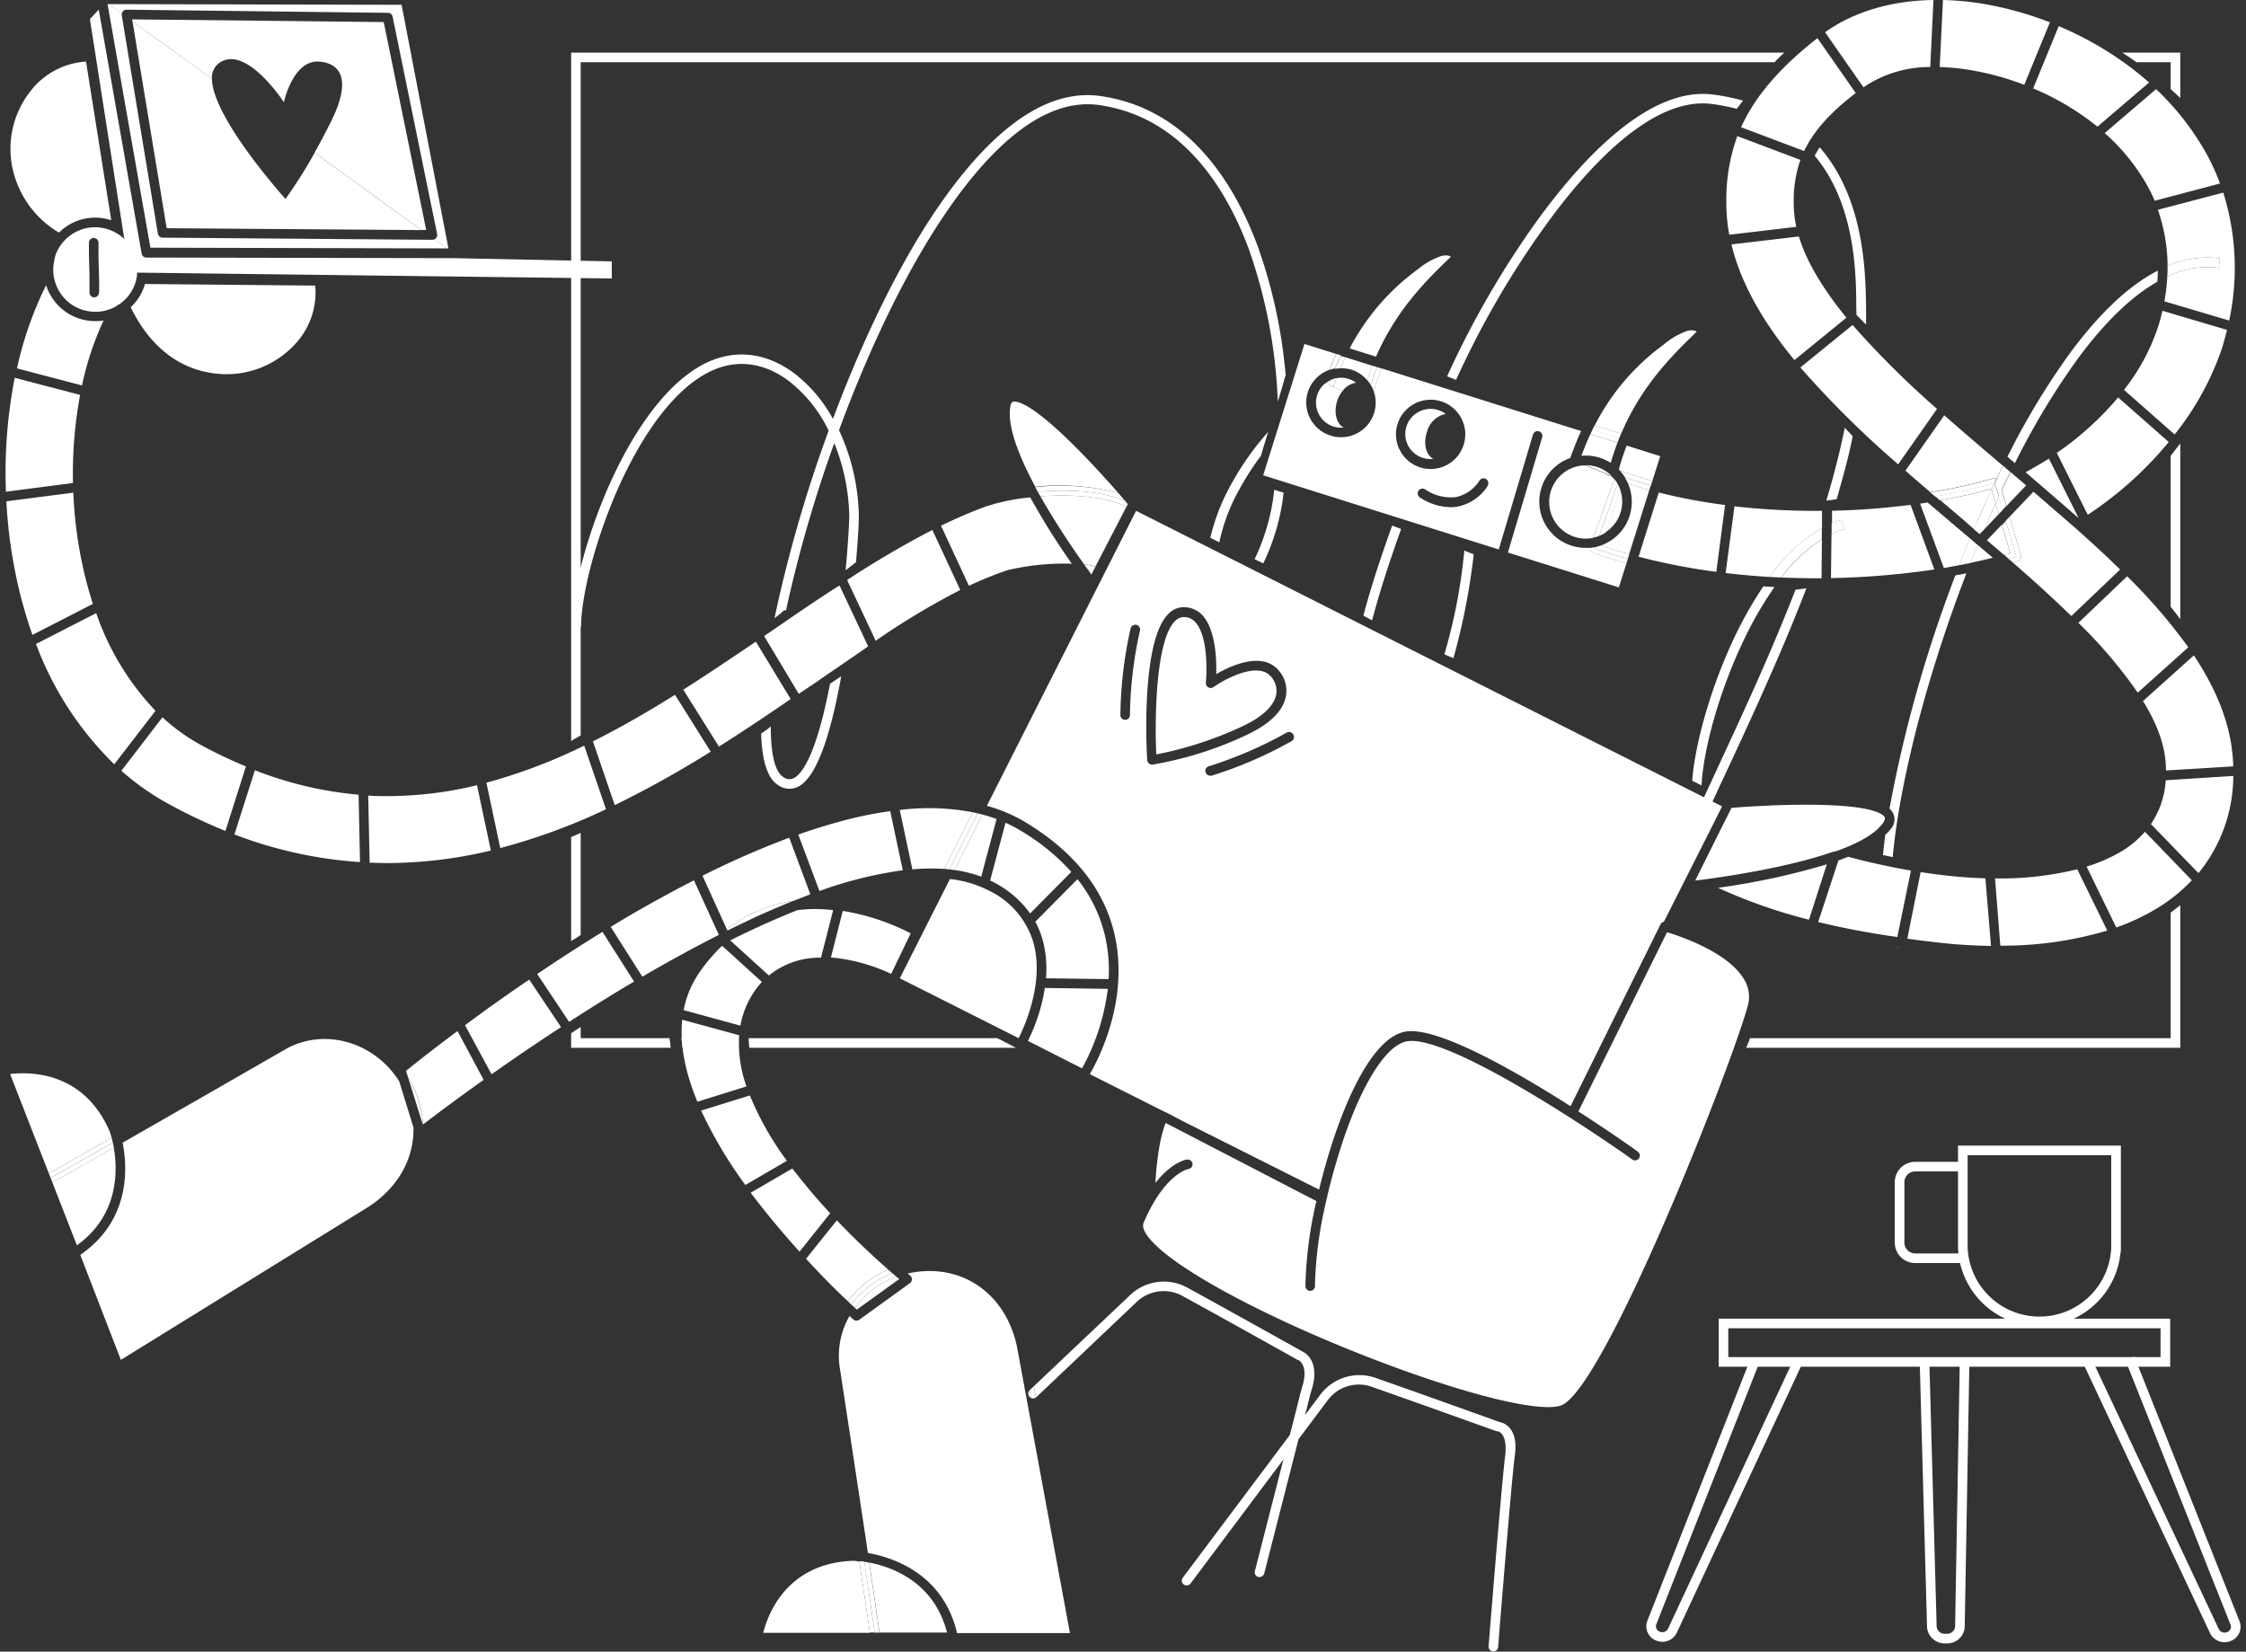
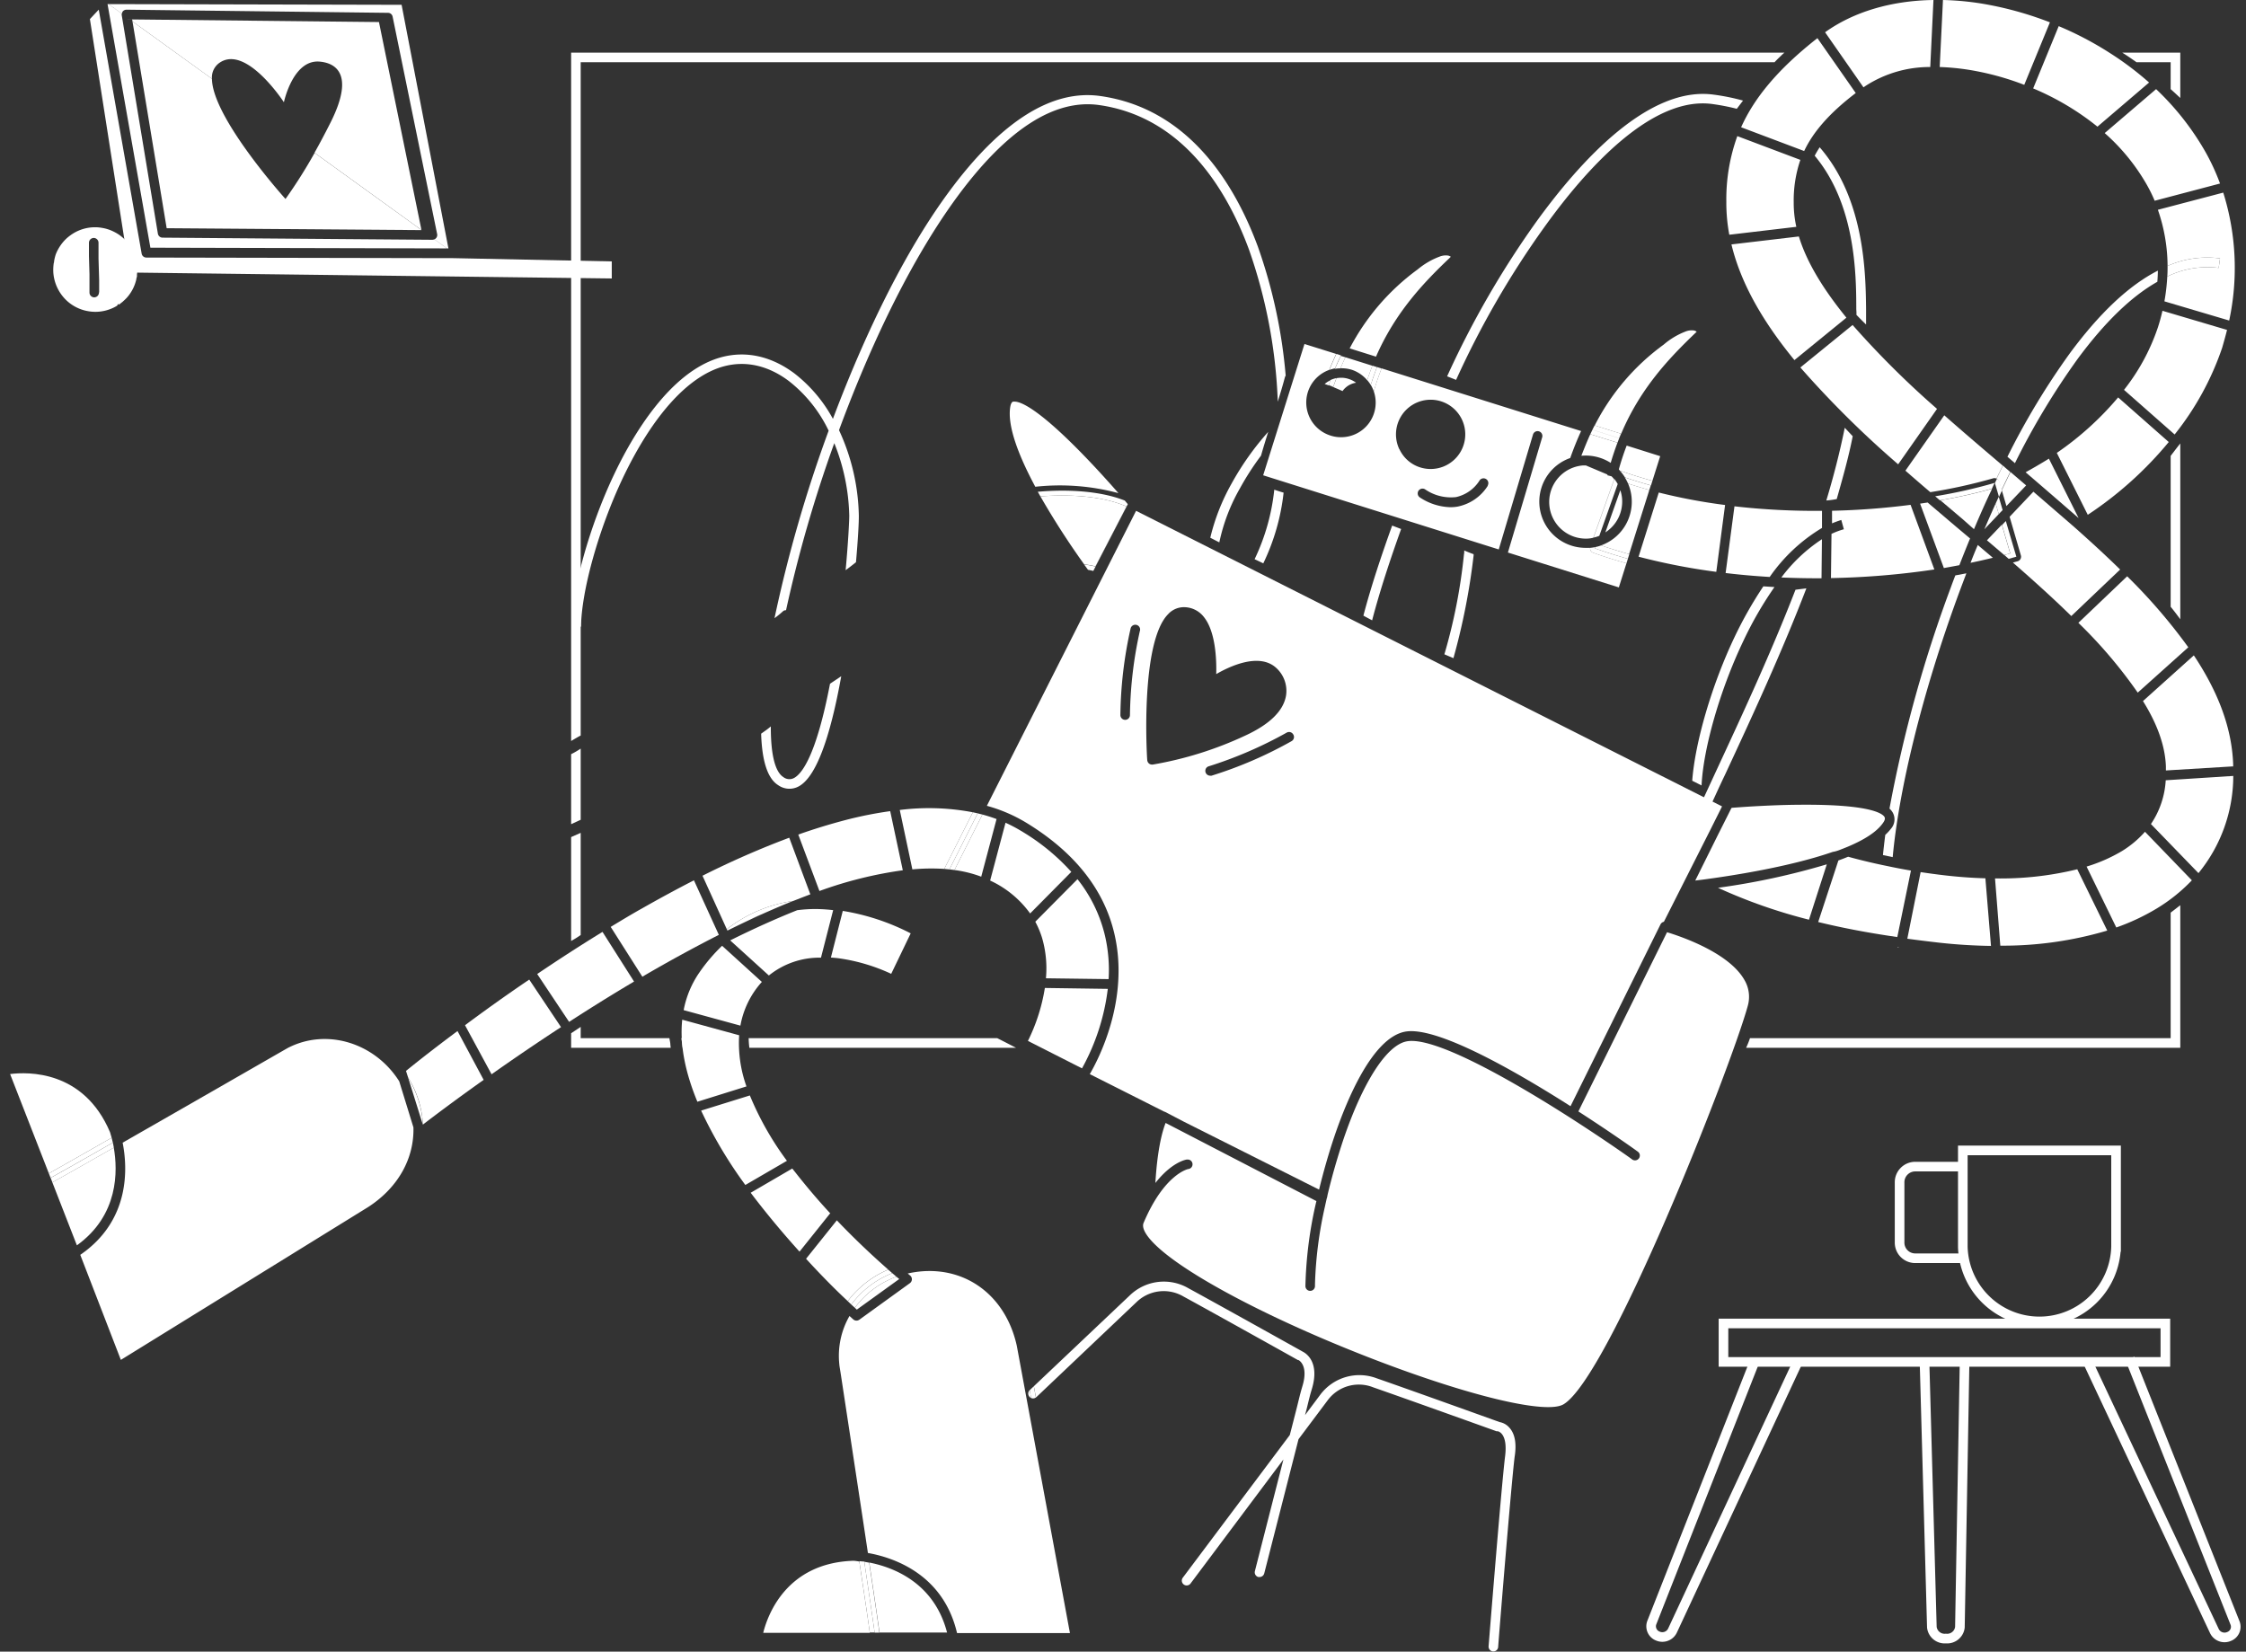
<svg xmlns="http://www.w3.org/2000/svg" width="378" height="278" fill="none">
  <rect width="100%" height="100%" fill="#333333" stroke="none" />
  <path fill="#fff" d="M139.69 115.09c-2.3 12-4.69 15.08-6 15.83a1.66 1.66 0 0 1-1.86-.13c-1.42-.91-2.12-3.92-2.1-8.52-.23.19-.46.38-.69.55l-.94.67c.14 4.39 1 7.49 2.86 8.66a3.271 3.271 0 0 0 3.52.18c2.79-1.57 5.17-7.79 7.1-18.51-.64.44-1.28.85-1.89 1.27ZM212.61 94.82a36.591 36.591 0 0 0 3.42-11.9c-.53-.15-1.05-.32-1.57-.5a35.624 35.624 0 0 1-3.31 11.7l1.46.7ZM205.21 91.29a31.176 31.176 0 0 1 3.49-9.13 46.05 46.05 0 0 1 3.53-5.47c.38-1.34.79-2.67 1.21-4a47.186 47.186 0 0 0-6.16 8.69 35.297 35.297 0 0 0-3.59 9.13l1.52.78ZM244.61 110.78a111.652 111.652 0 0 0 3.4-17.31 1.205 1.205 0 0 1 0-.19c-.54-.19-1.06-.4-1.58-.63 0 .23 0 .46-.05.69a93.077 93.077 0 0 1-3.29 16.79l1.52.65ZM230.93 104.41c1.3-5 3.08-10.35 4.88-15.37l-1.51-.58c-1.8 5-3.55 10.24-4.84 15.16.48.27.98.53 1.47.79ZM288.19 17.51c1.384.188 2.756.455 4.11.8l1.05-1.38a36.48 36.48 0 0 0-4.94-1c-10.83-1.48-22.21 10.83-29.86 21.41a154.935 154.935 0 0 0-15 26l1.51.6a150.836 150.836 0 0 1 14.83-25.68c7.36-10.26 18.27-22.12 28.3-20.75ZM309.12 84c1-3.52 2-7.05 2.69-10.58L310.47 72c-.82 4.07-1.87 8.16-3.1 12.24a14.867 14.867 0 0 0 1.75-.24ZM302.18 99.26c-4.05 10.46-8.81 20.72-13.33 30.46-1.05 2.28-2.09 4.51-3.09 6.69l1.47.68c1-2.19 2-4.42 3.09-6.69 4.65-10 9.55-20.59 13.69-31.37l-1.83.23ZM312.44 52.57V53a60.948 60.948 0 0 0 1.62 1.62V52c-.07-6-.23-18.49-7.81-27.21-.3.46-.58.93-.84 1.42 6.81 8.14 7 19.67 7 25.81l.03.55ZM215.05 67.61c.42-1.36.83-2.72 1.19-4.08a.835.835 0 0 1 .14-.3 86.683 86.683 0 0 0-4.69-21.74c-3.85-10.4-11.57-23.23-26.53-25.33-8.14-1.14-16.67 4.26-25.36 16-8.69 11.74-15.42 27.16-19.62 38.34a24.347 24.347 0 0 0-6.51-7.67c-3.9-2.9-8.16-3.83-12.33-2.69-8.65 2.38-15 13.39-18 19.74-4.11 8.65-7.06 19.18-7.17 25.6h1.61c.11-6.21 3-16.47 7-24.94 5-10.53 11-17.23 17-18.87 3.68-1 7.46-.17 10.94 2.43a23.364 23.364 0 0 1 6.74 8.39 229.297 229.297 0 0 0-9.11 31.56c.492-.355.963-.739 1.41-1.15a.707.707 0 0 1 .53-.19 222.556 222.556 0 0 1 8.12-28.12 34.652 34.652 0 0 1 2.52 12.2c0 .88-.17 4.4-.61 9.18.59-.43 1.17-.88 1.74-1.34.35-3.94.5-6.9.48-7.88a35.745 35.745 0 0 0-3.33-14.34.996.996 0 0 0 .05-.16c4.13-11.16 10.92-27 19.86-39.16 8.31-11.28 16.33-16.46 23.84-15.41 14.16 2 21.54 14.31 25.23 24.29a86.776 86.776 0 0 1 4.86 25.64Z" />
  <path stroke="#fff" stroke-miterlimit="10" stroke-width="1.62" d="m330.64 229.12-.79 44.77a2.158 2.158 0 0 1-2.36 1.9 2.168 2.168 0 0 1-2.36-1.9L323.89 229M351.27 229l21.41 45.53a1.891 1.891 0 0 0 2.45.92 1.745 1.745 0 0 0 1-2.34l-17.66-44.45M302.59 229.16l-21.11 45.29a1.892 1.892 0 0 1-2.45.93 1.756 1.756 0 0 1-1.005-.96 1.752 1.752 0 0 1 .005-1.39l17.39-44.18" />
  <path fill="#fff" d="M96.12 140.9v17.48a16.961 16.961 0 0 0 1.61-1v-17.2l-1.53.68-.08.04ZM96.12 160.59v11c.53-.33 1.06-.66 1.61-1v-11l-.75.44-.86.56ZM112.82 175.83c0-.33-.1-.7-.16-1.09H97.73v-1.9l-1.61 1.07v2.45h16.76l-.06-.53ZM124.08 174.74h-9.41c.08.55.16 1.09.22 1.62h9.25c-.05-.538-.07-1.079-.06-1.62ZM167.84 174.74H126c.009.542.049 1.083.12 1.62H171c-1.07-.55-2.11-1.09-3.16-1.62ZM366.54 75.14l-1.22 1.59v25.4c.57.68 1.1 1.4 1.62 2.1V74.64l-.4.5ZM359.57 10.47h5.75V15c.55.49 1.09 1 1.62 1.49V8.86h-9.77c.83.51 1.61 1.05 2.4 1.61ZM299.79 9.34c.16-.16.34-.32.53-.48H96.12v115.86c.53-.31 1.06-.64 1.61-.92V10.47h200.93c.34-.38.75-.76 1.13-1.13ZM365.32 153.61v21.13h-70.8a14.997 14.997 0 0 1-.65 1.62h73.07v-24c-.53.41-1.07.84-1.62 1.25ZM96.12 138.72l1.61-.74V126c-.513.351-1.051.666-1.61.94v11.78Z" />
  <path stroke="#fff" stroke-miterlimit="10" stroke-width="1.62" d="M364.43 222.76h-74.37v6.47h74.37v-6.47Z" />
  <path stroke="#fff" stroke-miterlimit="10" stroke-width="1.62" d="M356.13 209.87a12.898 12.898 0 0 1-21.889 8.889 12.903 12.903 0 0 1-3.901-8.889v-16.24h25.79v16.24Z" />
  <path stroke="#fff" stroke-miterlimit="10" stroke-width="1.62" d="M329.65 196.36h-7.4a2.634 2.634 0 0 0-2.55 2.71v10a2.633 2.633 0 0 0 .713 1.883 2.628 2.628 0 0 0 1.837.827H331" />
  <path fill="#fff" d="m319.49 159.48.06-.09h-.24l.18.09ZM153.47 215.35a.815.815 0 0 1-.34.63l-8.51 6.15a.83.83 0 0 1-.48.15.813.813 0 0 1-.53-.2s-.24-.22-.64-.58a13.446 13.446 0 0 0-1.71 8.16c0 .18.13.87.3 2 2.1 13.8 3.54 23.25 4.51 29.73 4.19.74 12.66 3.47 15 13.48h19l-8.94-48.34c-1.83-8.34-8.45-13.37-16.46-12.5-.639.071-1.273.178-1.9.32l.43.36a.807.807 0 0 1 .27.64ZM48.45 176.38l-.72.41a16710.832 16710.832 0 0 1-27.09 15.54c.83 4.18 1.34 13.07-7.13 18.88l6.83 17.68L62 203.14l.12-.08c5-3.3 7.6-8.21 7.46-13.3L67.19 182c-4.09-6.47-12.19-9-18.74-5.62ZM332.86 91.73c-.43 1-.83 2-1.22 3 1.28-.26 2.53-.55 3.76-.85l-2.54-2.15ZM279.17 82.9l-3.4 10.8a106.256 106.256 0 0 0 13.08 2.55L290.33 85a96 96 0 0 1-11.16-2.1ZM306.64 88.86v-2.88c-4.921.049-9.84-.205-14.73-.76l-1.49 11.23c2.43.29 4.91.51 7.42.66a28.618 28.618 0 0 1 8.8-8.25ZM329.76 95.13c.56-1.447 1.16-2.947 1.8-4.5l-2.38-2-4.76-4.05-1.27.19 4 10.84c.9-.16 1.76-.32 2.61-.48ZM309.89 87.52l.43 1.56c-.714.2-1.41.462-2.08.78l-.09 7.44c5.825-.106 11.638-.59 17.4-1.45l-4-10.88c-4.386.567-8.799.9-13.22 1v2.12c.51-.217 1.03-.408 1.56-.57ZM299.8 97.2c1.9.08 3.83.13 5.76.13h1l.07-6.57a26.93 26.93 0 0 0-6.83 6.44Z" />
-   <path fill="#fff" d="M309.89 87.52c-.553.157-1.097.344-1.63.56v1.78c.67-.318 1.366-.58 2.08-.78l-.45-1.56ZM306.61 90.75v-1.89a28.615 28.615 0 0 0-8.77 8.25l1.93.09a26.937 26.937 0 0 1 6.84-6.45ZM331.56 90.63a92.274 92.274 0 0 0-1.8 4.5l1.88-.37c.39-1 .79-2 1.22-3l-1.3-1.13ZM208.88 122.35c4.48-2.06 5.69-4.14 5.92-5.53a3.652 3.652 0 0 0-1.12-3.17c-2.31-2.19-7.61.7-9.46 2a.811.811 0 0 1-1.27-.74c0-.07.68-7.24-1.66-10.05a2.622 2.622 0 0 0-1.85-1h-.19a2.046 2.046 0 0 0-1.46.64c-3.33 3.24-3.46 16.55-3.19 22.48a62.41 62.41 0 0 0 14.28-4.63ZM173.87 158.47a14.198 14.198 0 0 0-7.52-8.61 18.476 18.476 0 0 0-6.48-1.9l-8.43 16.7 20 10.08c.91-1.84 4.44-9.45 2.43-16.27Z" />
  <path fill="#fff" d="M166.09 135.63a26.11 26.11 0 0 1 6.57 2.81c8.14 4.94 13.16 11.25 14.9 18.77 2.57 11.1-2.74 21.17-4.15 23.58l12.52 6.31c.076.018.15.045.22.08l3 1.57L222 200.23c.73-3 1.62-6.13 2.61-9.05 2.07-6.09 6.37-16.47 11.84-17.53 5.21-1 18.23 6.4 27.87 12.54l15.14-30.6a.824.824 0 0 1 .57-.44l7.79-15.42 2-4-98.62-49.75-25.11 49.65Zm51.57-12a.794.794 0 0 1 .094.614.805.805 0 0 1-.374.496 69.26 69.26 0 0 1-13.48 5.82.683.683 0 0 1-.23 0 .822.822 0 0 1-.78-.58.784.784 0 0 1-.03-.312.789.789 0 0 1 .57-.688 69.477 69.477 0 0 0 13.12-5.67.808.808 0 0 1 .626-.073.8.8 0 0 1 .484.403v-.01Zm-21-20.33a3.623 3.623 0 0 1 2.92-1.09 4.24 4.24 0 0 1 3 1.6c2 2.44 2.18 7.17 2.11 9.65 2.39-1.38 7.32-3.66 10.14-1a5.206 5.206 0 0 1 1.61 4.61c-.43 2.57-2.73 4.83-6.84 6.73a60.788 60.788 0 0 1-15.6 4.89h-.11a.82.82 0 0 1-.52-.18.848.848 0 0 1-.29-.58c-.08-.81-1.18-20 3.58-24.62v-.01Zm-4.81 2.85a68.895 68.895 0 0 0-1.68 14.2.797.797 0 0 1-.491.748.808.808 0 0 1-1.119-.738 69.67 69.67 0 0 1 1.72-14.58.802.802 0 0 1 .362-.504.818.818 0 0 1 .613-.101.802.802 0 0 1 .505.362.81.81 0 0 1 .1.613h-.01ZM173.29 234l.25 1.31a.82.82 0 0 0 .8-.09l-.35-1.89-.68.65-.02.02Z" />
  <path fill="#fff" d="M173.28 235.12c.072.08.161.141.26.18l-.25-1.31a.8.8 0 0 0-.01 1.13ZM254.08 240.36a2.842 2.842 0 0 0-1.69-1c-1.16-.42-15.33-5.51-20.69-7.37a8.219 8.219 0 0 0-9.52 2.79l-2.54 3.4c.07-.29.15-.57.22-.84l.12-.48c.4-1.64.51-2.09.8-3.05 1.41-4.65-1.08-6.08-1.52-6.3-.66-.37-14.18-7.92-19.25-10.68a8.229 8.229 0 0 0-9.85 1.19L174 233.32l.35 1.89.08-.06 16.86-16a6.574 6.574 0 0 1 7.92-.91c5.16 2.81 19.11 10.61 19.25 10.69h.09s1.72.83.65 4.37c-.3 1-.42 1.49-.82 3.12l-.12.48c-.35 1.38-.76 3-1.19 4.64l-18 24a.816.816 0 1 0 1.29 1L216 245.65c-2.27 8.86-4.77 18.66-4.8 18.79a.82.82 0 0 0 .58 1h.2a.823.823 0 0 0 .79-.61l5.77-22.59 4.9-6.54a6.523 6.523 0 0 1 7.67-2.19c5.55 1.93 20.59 7.33 20.75 7.39h.18c.08 0 1.75.29 1.27 4.19-.61 4.85-2.69 30.92-2.78 32a.808.808 0 0 0 .74.87h.07a.808.808 0 0 0 .8-.74c0-.27 2.17-27.15 2.77-32 .34-2.14.09-3.8-.83-4.86ZM293.56 164.9c-2.52-4.39-10.05-7.07-12.7-7.9l-.3-.09-14.92 30.16c5.48 3.53 9.58 6.45 10 6.77a.8.8 0 0 1 .19 1.13.817.817 0 0 1-1.13.19l-.42-.31c-2.33-1.65-5.66-3.91-9.4-6.32l-.65-.42-.66-.42c-10-6.35-22.36-13.28-26.84-12.41-3.36.65-7.33 6.8-10.62 16.46-1 3-1.92 6.17-2.66 9.28l-.06.28c0 .17-.09.35-.13.53l-.06.28-.12.53-.06.29a67.502 67.502 0 0 0-1.71 13.21v.32a.797.797 0 0 1-.491.748.8.8 0 0 1-.309.062.797.797 0 0 1-.748-.492.792.792 0 0 1-.062-.308 68.607 68.607 0 0 1 1.85-14.31l-23.08-11.96-2.3-1.19c-1.14 2.94-1.56 7.35-1.72 10.1 2.77-3.52 5.13-3.92 5.27-3.94h.12a.8.8 0 0 1 .86.74.8.8 0 0 1-.74.86s-4 .81-7.49 9.05c-.41.93.56 2.49 2.72 4.39 5.84 5.15 20.15 12.51 36.45 18.75 16 6.12 28.62 9.1 31.49 7.41 7.63-4.49 28.13-56.61 31-67a5.568 5.568 0 0 0-.57-4.47ZM142.68 219c.2-.26.4-.53.62-.78a16.695 16.695 0 0 1 6.19-4.53c-2.12-1.86-5.29-4.76-8.65-8.29l-5.18 6.47c2.86 3.13 5.34 5.58 7.02 7.13ZM141.27 161.31a31.144 31.144 0 0 1 8.72 2.6l3.28-6.81a38.082 38.082 0 0 0-11.43-3.78l-2 7.85c.46.03.94.07 1.43.14ZM117.37 185.44l8.26-2.58a21.592 21.592 0 0 1-1.23-8.61l-9.58-2.62c-.46 4.37.6 9.1 2.55 13.81ZM117.75 163.62a16.545 16.545 0 0 0-2.69 6.4l9.55 2.61a14.866 14.866 0 0 1 3.61-7.36l-6.69-6.08a29 29 0 0 0-3.78 4.43ZM134.56 210.67l5.15-6.44.1.08c-1.5-1.61-3-3.33-4.47-5.13-.69-.84-1.34-1.67-2-2.5l-7 4.08c2.75 3.64 5.6 7.01 8.22 9.91ZM125.44 199.45l7-4.07a51.05 51.05 0 0 1-6.24-11l-8.2 2.55a74.485 74.485 0 0 0 7.44 12.52ZM137.31 153c-1.05 0-2.098.067-3.14.2-3.71 1.48-7.5 3.2-11.28 5.08l6.51 5.91a13.574 13.574 0 0 1 8.77-3l2.05-8a28.871 28.871 0 0 0-2.91-.19ZM144.53 219.28c-.23.27-.45.56-.66.84l.33.31 7.14-5.15-.47-.39a15.08 15.08 0 0 0-6.34 4.39Z" />
  <path fill="#fff" d="M143.3 218.23c-.22.25-.42.52-.62.78l.59.56a15.89 15.89 0 0 1 6.9-5.28l-.68-.59a16.695 16.695 0 0 0-6.19 4.53Z" />
  <path fill="#fff" d="m143.27 219.57.6.55c.21-.28.43-.57.66-.84a15.08 15.08 0 0 1 6.34-4.39l-.7-.6a15.89 15.89 0 0 0-6.9 5.28ZM68.33 180.25l.34 1.07c.22.37.44.74.64 1.13a16.46 16.46 0 0 1 1.87 6.83c1.62-1.24 5.25-4 10.22-7.52l-4.4-8.22c-4.53 3.36-7.6 5.84-8.67 6.71ZM108.09 152.88c-1.8 1-3.57 2.08-5.31 3.13l5.33 8.39.5-.3a251.534 251.534 0 0 1 12.37-6.75l-4.19-9.18a229.736 229.736 0 0 0-8.7 4.71ZM133.51 151.64c1-.39 1.94-.76 2.87-1.11l-3.55-9.53a147.658 147.658 0 0 0-14.6 6.4l4.09 9a23.67 23.67 0 0 1 11.19-4.76ZM158.92 146.25l4.81-9.53a39.385 39.385 0 0 0-12.3-.39l2.12 10a34.633 34.633 0 0 1 5.37-.08ZM151.94 146.48l-2.12-9.95c-2.5.346-4.977.837-7.42 1.47a99.07 99.07 0 0 0-8.05 2.47l3.56 9.5a68.218 68.218 0 0 1 14.03-3.49ZM90.41 163.94l5.37 8.06c3.46-2.25 7.14-4.54 10.93-6.79l-5.31-8.36c-3.88 2.38-7.57 4.78-10.99 7.09ZM78.26 172.56l4.47 8.26c3.41-2.41 7.37-5.12 11.69-7.94l-5.35-8c-4.07 2.75-7.73 5.39-10.81 7.68Z" />
  <path fill="#fff" d="m68.67 181.32 2.5 8a16.462 16.462 0 0 0-1.87-6.83c-.19-.43-.41-.8-.63-1.17ZM165.14 147.56l2.58-9.7c-.77-.29-1.56-.54-2.38-.76l-4.7 9.34c1.538.2 3.048.576 4.5 1.12ZM175.42 158c.61 2.164.816 4.421.61 6.66l10.55.14a25.537 25.537 0 0 0-.6-7.25 24.225 24.225 0 0 0-4.64-9.57l-7.1 7.16c.491.91.886 1.869 1.18 2.86ZM167.1 148.43a17.13 17.13 0 0 1 6.27 5.32l6.93-7a35.997 35.997 0 0 0-8.48-6.91c-.835-.505-1.7-.959-2.59-1.36l-2.59 9.73.46.22ZM173 175.2l9.1 4.62a36.687 36.687 0 0 0 4.34-13.38l-10.59-.15a31.016 31.016 0 0 1-2.85 8.91ZM159.79 146.33l4.75-9.43-.81-.18-4.81 9.53.87.08Z" />
  <path fill="#fff" d="m160.64 146.44 4.7-9.34-.8-.2-4.75 9.43.85.11ZM122.32 156.4l.11.23c1.37-.68 2.71-1.32 4-1.93.6-.31 1.19-.58 1.79-.82 1.81-.81 3.56-1.56 5.27-2.24a23.663 23.663 0 0 0-11.17 4.76Z" />
  <path fill="#fff" d="M128.24 153.88c-.6.24-1.19.51-1.79.82.6-.28 1.2-.56 1.79-.82ZM336 80.55c.35-.73.7-1.45 1.06-2.18-3.31-2.81-6.63-5.64-9.84-8.47l-6.54 9.32c1.39 1.22 2.78 2.42 4.19 3.62a88.978 88.978 0 0 0 10.57-2.33.77.77 0 0 1 .56.04ZM312.32 15.66l-6.45-9.24c-6.78 5.31-10.68 10.18-12.84 15l10.61 4c1.49-3.15 4.14-6.3 8.68-9.76ZM314 14.44a19.891 19.891 0 0 1 10.86-3.16L325.4 0c-7.1.1-13.46 2-18.24 5.43l6.46 9.27.38-.26ZM374.81 55.53l-10.87-3.22c-.21.92-.46 1.85-.76 2.77a34.811 34.811 0 0 1-5.71 10.54l8.52 7.51a48.169 48.169 0 0 0 8-14.6c.29-1 .57-2 .82-3ZM364.8 44.76a16.55 16.55 0 0 1 8.83-1.27l-.23 1.6a15.36 15.36 0 0 0-8.65 1.45 33.345 33.345 0 0 1-.48 4.18l10.9 3.23a42.257 42.257 0 0 0-1-21.53l-11 2.89a29.105 29.105 0 0 1 1.63 9.45ZM302.75 39.8l-11.35 1.34c1.62 6.74 5.46 13.2 10.6 19.47l8.75-7.14c-3.75-4.61-6.64-9.19-8-13.67ZM353 21.32l8.69-7.43A51.812 51.812 0 0 0 355.21 9a55.833 55.833 0 0 0-8.73-4.6l-4.3 10.48A44.844 44.844 0 0 1 353 21.32ZM311.79 54.7 303 61.85c5.1 5.81 10.6 11.257 16.46 16.3l6.54-9.33a152.478 152.478 0 0 1-14.21-14.12ZM301.88 34.05a21.158 21.158 0 0 1 1.12-7.14l-10.61-4a31.282 31.282 0 0 0-1.85 11 29.14 29.14 0 0 0 .5 5.6l11.28-1.33a18.622 18.622 0 0 1-.44-4.13ZM361.36 31.19c.473.841.897 1.71 1.27 2.6l11-2.9a37.088 37.088 0 0 0-2.41-5.24A45.66 45.66 0 0 0 362.87 15l-8.65 7.4a34.2 34.2 0 0 1 7.14 8.79ZM340.11 93.47a.799.799 0 0 1-.55 1l-.79.22c3.44 3 6.77 6 9.83 9l8.22-7.83c-2.4-2.35-4.91-4.65-7.45-6.91-.05-.05-3.66-3.18-7.15-6.19l-4 4.22 1.89 6.49ZM364.49 131.33a14.608 14.608 0 0 1-2.49 7.37l8 8.26a25.887 25.887 0 0 0 5.86-16.36l-11.37.73ZM357.12 143.25a26.869 26.869 0 0 1-5.95 2.61l5 10.25a36.872 36.872 0 0 0 6.83-3.21 28.636 28.636 0 0 0 5.89-4.73L361 140a17.107 17.107 0 0 1-3.88 3.25ZM336.9 82.51l.78 2.67L341 81.7l-2.63-2.25c-.5 1.033-.99 2.053-1.47 3.06ZM335.76 147.85l.89 11.32a61.752 61.752 0 0 0 18-2.54l-5.05-10.32a53.99 53.99 0 0 1-13.84 1.54ZM332.75 12a46.475 46.475 0 0 1 7.93 2.28L345 3.76A57.843 57.843 0 0 0 334.85.84 47.506 47.506 0 0 0 327 0l-.55 11.28c2.116.072 4.223.313 6.3.72ZM364.52 129v.68l11.18-.68h.14v-.37c-.23-6.39-2.74-12.49-6.62-18.32l-8.56 7.69c2.34 3.74 3.73 7.45 3.86 11ZM359.78 116.58l8.51-7.63A93.54 93.54 0 0 0 358 97l-8.21 7.83a80.076 80.076 0 0 1 9.99 11.75ZM346.16 76.23l5.21 10.42A61.992 61.992 0 0 0 365 74.4l-8.52-7.51a51.645 51.645 0 0 1-10.32 9.34ZM340.91 79.49c3.21 2.75 7.38 6.37 8.92 7.71l-5-10a92.701 92.701 0 0 1-3.92 2.29ZM337.1 78.37c-.36.73-.71 1.45-1.06 2.18a.84.84 0 0 1 .39.48l.42 1.46c.48-1.02.97-2.04 1.47-3.06l-.82-.7-.4-.36Z" />
  <path fill="#fff" d="m373.4 45.09.23-1.6a16.55 16.55 0 0 0-8.83 1.27c0 .59 0 1.18-.05 1.78a15.36 15.36 0 0 1 8.65-1.45ZM335.87 84.74c-.66 1.47-1.3 2.92-1.9 4.34l2.42-2.55-.52-1.79ZM337.31 93.42l1-.28-1.41-4.82-2.5 2.62 2.91 2.48ZM332.22 89.07c.92-2.18 1.9-4.42 3-6.7v-.09a87.324 87.324 0 0 1-8.65 1.93l3.73 3.16 1.92 1.7Z" />
-   <path fill="#fff" d="m333.21 89.87.76-.79c.6-1.42 1.24-2.87 1.9-4.34l-.69-2.37c-1.06 2.28-2 4.52-3 6.7l1 .83.03-.03ZM336 80.55a.77.77 0 0 0-.56 0 89.021 89.021 0 0 1-10.57 2.33l.8.69a85.758 85.758 0 0 0 10-2.25c.14-.32.25-.52.33-.77ZM339.33 93.7l-1.29.36.73.63.79-.22a.8.8 0 0 0 .55-1l-1.9-6.5-.65.68 1.77 6.05ZM337 85.85l.64-.67-.78-2.67-.51 1.11.65 2.23Z" />
  <path fill="#fff" d="M336.09 80.57c-.12.25-.23.49-.35.73l.69 2.34.51-1.11-.42-1.46a.836.836 0 0 0-.43-.5ZM336.39 86.53l.65-.68-.65-2.23-.52 1.12.52 1.79ZM338.33 93.14l-1 .28.73.64 1.29-.36-1.77-6-.64.67 1.39 4.77ZM335.18 82.37l.51-1.09a85.804 85.804 0 0 1-10 2.25l.79.68a87.324 87.324 0 0 0 8.65-1.93l.05.09Z" />
-   <path fill="#fff" d="m336.39 83.62-.69-2.34-.51 1.09.69 2.37.51-1.12ZM115 116.09l6 9.57c4.12-2.6 8.14-5.3 12.07-8l-5.86-9.66c-4.05 2.74-8.13 5.48-12.21 8.09ZM65.33 134c-1.11 0-2.23 0-3.36-.1l.24 11.31c1 0 1.91.06 2.87.06a75.843 75.843 0 0 0 17.53-2.11l-2.33-11A63.836 63.836 0 0 1 65.33 134ZM42.9 129.64l-3.45 10.81a72.084 72.084 0 0 0 21.14 4.65l-.24-11.34a62.475 62.475 0 0 1-17.45-4.12ZM99.79 124.78l3.67 10.74a177.727 177.727 0 0 0 16.15-9l-6-9.57c-4.56 2.83-9.15 5.5-13.82 7.83ZM131 105.42l-2.4 1.64 5.83 9.72 3-2c1.41-1 2.79-1.92 4.15-2.86l4.53-3.12-4.82-10.26c-3.37 2.12-6.77 4.46-10.29 6.88ZM33.61 125.28a32.225 32.225 0 0 1-6.27-4.55l-6.91 9a42.848 42.848 0 0 0 7.73 5.47 90.183 90.183 0 0 0 9.78 4.66L41.39 129a77.671 77.671 0 0 1-7.78-3.72ZM16.19 103.2l-10.13 5.19a55.197 55.197 0 0 0 13.17 20.25l6.94-9a45.092 45.092 0 0 1-9.98-16.44ZM17.44 53.94a8.942 8.942 0 0 1-1.37.11 9.564 9.564 0 0 1-1.41-.11 8.62 8.62 0 0 1-5.67-3.5A8.49 8.49 0 0 1 7.76 48a60.51 60.51 0 0 0-4.9 14l10.94 2.88a50 50 0 0 1 3.64-10.94ZM13.48 66.47l-11-2.88A82.85 82.85 0 0 0 1 82.76l11.28-1.46a72.703 72.703 0 0 1 1.2-14.83ZM14.42 97.42a70.913 70.913 0 0 1-2.08-14.5L1.07 84.38a82.67 82.67 0 0 0 2.38 15.84c.58 2.29 1.27 4.51 2 6.65l10.17-5.22c-.42-1.37-.83-2.78-1.2-4.23ZM142.57 97.62l4.81 10.23a125.175 125.175 0 0 1 14.23-8.55l-4.69-10.1a161.238 161.238 0 0 0-14.35 8.42ZM81.86 131.74l2.33 11a102.299 102.299 0 0 0 17.8-6.53l-3.67-10.71a91.416 91.416 0 0 1-16.46 6.24ZM165.8 85.29c-2.47.91-4.94 2-7.43 3.19l4.7 10.12a61.874 61.874 0 0 1 6.48-2.63c3.55-.838 7.195-1.2 10.84-1.08a123.12 123.12 0 0 1-7-11.17c-2.581.233-5.128.76-7.59 1.57ZM22 51.71c2.15 4.47 6.53 10.47 14.71 11.21a15.66 15.66 0 0 0 12.81-4.85 12.7 12.7 0 0 0 3.53-10L24.4 47.8a8.59 8.59 0 0 1-2.4 3.91ZM17.44 36.75c.434.069.862.173 1.28.31l-4.24-26.69a12.75 12.75 0 0 0-9.37 5A15.65 15.65 0 0 0 2.2 28.73a16.63 16.63 0 0 0 7.73 10.42c.31-.312.645-.6 1-.86a8.632 8.632 0 0 1 6.51-1.54ZM19.7 51.41l.27-.17-.06-.16-.21.33Z" />
  <path fill="#fff" d="M21.8 41.19a7.554 7.554 0 0 0-1-1.07c-.29-.265-.6-.506-.93-.72a7.839 7.839 0 0 0-.9-.49 6.699 6.699 0 0 0-1.83-.56 6.38 6.38 0 0 0-1.15-.1 7 7 0 0 0-4.13 1.35c-.17.12-.33.25-.49.38a6.983 6.983 0 0 0-1.13 1.25 7.22 7.22 0 0 0-.85 1.57A7.56 7.56 0 0 0 9.1 44c0 .09 0 .18-.05.26a7.94 7.94 0 0 0-.08 1.53 7.13 7.13 0 0 0 1.33 3.75 7 7 0 0 0 4.62 2.85 6.92 6.92 0 0 0 3.5-.32c.448-.156.877-.36 1.28-.61l.21-.33.06.16.23-.15.44-.35.37-.34.27-.27a6.871 6.871 0 0 0 1.42-2.34c.094-.266.174-.536.24-.81 0-.17.08-.33.11-.51v-.3a7.08 7.08 0 0 0-1.25-5.03Zm-5.14 8.06a.82.82 0 0 1-.79.8.81.81 0 0 1-.81-.79V46.19l-.09-3.09V40.88a.82.82 0 0 1 .78-.83.81.81 0 0 1 .83.79v2.69l.11 3.69v1.94l-.03.09ZM188.23 83c-1.59-1.82-4-4.5-6.57-7.11-7.28-7.39-10-8.29-10.88-8.29a1.283 1.283 0 0 0-.24 0c-.1 0-.38.11-.51.86-.55 3.29 1.5 8.42 4.21 13.47A38 38 0 0 1 188.23 83ZM189.59 85.25c-4-1.76-9.55-2.08-14.49-1.7A135.03 135.03 0 0 0 182.47 95c.639.055 1.271.165 1.89.33l5.23-10.08Z" />
-   <path fill="#fff" d="M189.3 84.25 188.23 83a37.999 37.999 0 0 0-14-1l.42.78c4.86-.43 10.41-.2 14.65 1.47ZM183.69 96.71l.31-.61c-.26-.07-.56-.13-.89-.19l.58.8Z" />
  <path fill="#fff" d="M189.3 84.25c-4.24-1.67-9.79-1.9-14.64-1.48.14.26.29.52.44.78 4.94-.38 10.51-.06 14.49 1.7l-5.23 10.11a10.986 10.986 0 0 0-1.89-.33l.64.88c.33.06.63.12.89.19l5.81-11.24-.51-.61ZM334.14 147.83c-2.17-.06-4.41-.22-6.7-.48-1.4-.16-2.8-.35-4.2-.56L321 158c1.83.25 3.58.46 5.22.65 3 .34 6 .52 8.86.56l-.94-11.38ZM318.4 145.93l-1.64-.34a99.438 99.438 0 0 1-5.72-1.39c-.53.22-1.08.43-1.64.63l-3.4 10.36c4.09 1 8.1 1.74 11.84 2.31l1.47.22.13-.61 2.17-10.58a87.949 87.949 0 0 1-3.21-.6ZM289.14 149.43a89.022 89.022 0 0 0 15.31 5.37l3-9.32a121.154 121.154 0 0 1-18.31 3.95ZM309.76 143l1.23-.49c2.7-1.14 4.84-2.45 5.92-4 .45-.62.3-.88.25-1-.28-.49-2.09-2.11-13.64-2.06-3.78 0-7.48.21-9.88.36l-1.54.11-.67.05-2.25 4.45-3.87 7.79 1.23-.15c4.69-.62 14.55-2.12 21.93-4.68.44-.06.87-.21 1.29-.38Z" />
  <path fill="#fff" d="m291.39 136.06-2.21 4.45 2.25-4.45h-.04ZM18.52 190.57c-4.43-10.46-13.83-10.17-16.82-9.79l6.52 16.72c1.48-.82 5.11-2.88 10.57-6-.13-.5-.25-.85-.27-.93ZM19.15 193.16c-5.45 3.11-8.91 5.06-10.34 5.85l4.13 10.6c7.06-5.08 6.89-12.55 6.21-16.45Z" />
  <path fill="#fff" d="M18.79 191.5c-5.46 3.12-9.09 5.18-10.57 6l.29.75c1.6-.87 5.6-3.14 10.48-5.93-.07-.32-.13-.58-.2-.82Z" />
  <path fill="#fff" d="M19 192.32c-4.88 2.79-8.88 5.06-10.48 5.93l.3.76c1.43-.79 4.89-2.74 10.34-5.85-.06-.3-.11-.58-.16-.84ZM143.66 262.7c-11.35.35-14.49 9.21-15.21 12.13h17.94c-.18-1.36-.66-4.66-1.77-12a9.11 9.11 0 0 0-.96-.13ZM146.3 263c1.14 7.64 1.56 10.6 1.72 11.78h11.37c-2.2-8.5-9.21-11.02-13.09-11.78Z" />
  <path fill="#fff" d="M144.62 262.77c1.11 7.38 1.59 10.68 1.77 12h.81c-.24-1.8-.91-6.36-1.74-11.93l-.84-.07Z" />
  <path fill="#fff" d="M145.46 262.87c.83 5.57 1.5 10.13 1.74 11.93h.8c-.16-1.18-.58-4.14-1.72-11.78l-.82-.15ZM244 43.39l.17-.17a1.109 1.109 0 0 0-.5-.21 2.81 2.81 0 0 0-1.41.19 12.733 12.733 0 0 0-3.66 2.14 38.565 38.565 0 0 0-11.45 13.3l4.43 1.39c3.27-7.49 8.03-12.47 12.42-16.64ZM267.69 92.64a.703.703 0 0 1-.07-.43h-.21c-.18.01-.36.01-.54 0a7.779 7.779 0 0 1-2.6-15.12c.58-1.64 1.19-3.14 1.83-4.54L232.52 62c-.48 1.22-.92 2.51-1.31 3.88a5.816 5.816 0 0 1-.772 5.278 5.819 5.819 0 0 1-4.748 2.432 5.585 5.585 0 0 1-1.92-.33 5.829 5.829 0 0 1-.06-11c.38-.94.77-1.83 1.17-2.69l-5.34-1.67-6.95 22.1 39.65 12.48L258 73.15a.807.807 0 0 1 .686-.58.81.81 0 0 1 .864 1.03L253.78 93l18.67 5.87 1.28-4.06c-1.91-.54-3.78-1.13-5.58-1.77a.81.81 0 0 1-.46-.4Zm-32.17-17a5.827 5.827 0 0 1 1.368-6.877 5.83 5.83 0 1 1 1.952 9.847 5.742 5.742 0 0 1-3.32-3.01v.04Zm14.89 6.1a7.809 7.809 0 0 1-5.11 3.53c-.4.068-.804.101-1.21.1a9.72 9.72 0 0 1-5.15-1.66.814.814 0 0 1-.32-.842.809.809 0 0 1 .972-.608.816.816 0 0 1 .288.13 7.67 7.67 0 0 0 5.16 1.28 6.276 6.276 0 0 0 4-2.85.81.81 0 0 1 1.33.92h.04ZM272.69 79.29a.857.857 0 0 1 .32.05c1.66.59 3.36 1.11 5.09 1.59l1.31-4.15-5.64-1.78a42.55 42.55 0 0 0-1.32 4l.24.29Z" />
  <path fill="#fff" d="M274 81.39a7.63 7.63 0 0 1 .61 2.54 7.792 7.792 0 0 1-5.16 7.87c1.53.53 3.12 1 4.73 1.47l3.4-10.8c-1.18-.33-2.37-.69-3.58-1.08ZM272.69 79.29c.292.331.556.686.79 1.06 1.44.493 2.9.943 4.38 1.35l.24-.77c-1.73-.48-3.43-1-5.09-1.59a.86.86 0 0 0-.32-.05ZM268.49 92.08a6.27 6.27 0 0 1-.87.13.703.703 0 0 0 .07.43c.094.192.259.34.46.41 1.8.64 3.67 1.23 5.58 1.77l.24-.77c-1.88-.53-3.73-1.11-5.55-1.76l.07-.21Z" />
  <path fill="#fff" d="M274 81.39c1.18.39 2.37.75 3.58 1.08l.25-.77a85.486 85.486 0 0 1-4.38-1.35c.209.333.393.68.55 1.04ZM268.49 92.08l-.07.21c1.82.65 3.67 1.23 5.55 1.76l.24-.78c-1.61-.45-3.2-.94-4.73-1.47a6.576 6.576 0 0 1-.99.28ZM227.63 62.28c.96.348 1.811.94 2.47 1.72.28-.84.57-1.65.87-2.44l-4.54-1.43c-.28.6-.56 1.22-.83 1.86a5.71 5.71 0 0 1 2.03.29ZM231.21 65.9c.39-1.37.83-2.66 1.31-3.88l-.77-.24c-.38 1-.73 2-1.05 3 .211.353.382.729.51 1.12ZM224.69 62c.31-.76.64-1.48 1-2.18l-.78-.25c-.4.86-.79 1.75-1.17 2.69.31-.11.627-.197.95-.26Z" />
  <path fill="#fff" d="M230.7 64.79c.32-1.05.67-2.05 1.05-3l-.78-.25c-.3.79-.59 1.6-.87 2.44.22.255.42.526.6.81ZM225.6 62c.27-.64.55-1.26.83-1.86l-.77-.24c-.33.7-.66 1.42-1 2.18.311-.053.625-.08.94-.08ZM285.38 56l.17-.17a1.17 1.17 0 0 0-.5-.21 2.76 2.76 0 0 0-1.4.19A12.461 12.461 0 0 0 280 58a38.307 38.307 0 0 0-11.61 13.61l4.45 1.4c3.24-7.67 8.08-12.74 12.54-17.01ZM266.34 76.7a7.77 7.77 0 0 1 4.74 1.21c.35-1.18.73-2.31 1.14-3.4l-4.57-1.43c-.52 1.13-1 2.34-1.51 3.63l.2-.01Z" />
  <path fill="#fff" d="m272.82 73-4.45-1.4-.37.73 4.51 1.42.31-.75ZM272.51 73.76 268 72.34l-.35.74 4.57 1.43.29-.75ZM270.53 80v-.13l-3.63-1.53h-.49a6.168 6.168 0 0 0-5.665 6.575 6.17 6.17 0 0 0 6.515 5.735c.303-.02.605-.068.9-.14l3.5-9.85a5.122 5.122 0 0 0-.44-.49l-.69-.17ZM273 84a6.063 6.063 0 0 0-.3-1.49l-2.52 7.1A6.17 6.17 0 0 0 273 84ZM269.16 90.19l3.1-8.72a6.057 6.057 0 0 0-.56-.84l-3.5 9.85c.329-.066.65-.163.96-.29Z" />
-   <path fill="#fff" d="m270.21 89.65 2.52-7.1a5.75 5.75 0 0 0-.47-1.08l-3.1 8.72a6.491 6.491 0 0 0 1.05-.54ZM270.63 79.57a6.12 6.12 0 0 0-3.69-1.27l3.63 1.53.06-.26ZM270.53 80l.73.18-.67-.29s-.05.03-.06.11ZM271.24 80.12a6.376 6.376 0 0 0-.61-.55l-.06.26.67.29ZM240.17 72.67a4.094 4.094 0 0 1 3.14-3 4.249 4.249 0 0 0-2.54-.85 4.314 4.314 0 0 0-1.82.41 4.21 4.21 0 0 0 2.27 8c-1.22-.63-1.74-2.6-1.05-4.56ZM225.09 67.37c.199-.564.49-1.09.86-1.56l-2.32-1-.67-.23a4.133 4.133 0 0 0-1.24 1.8 4.218 4.218 0 0 0 2.58 5.37 4.33 4.33 0 0 0 1.84.21c-1.26-.65-1.73-2.63-1.05-4.59Z" />
  <path fill="#fff" d="m223.63 64.82 2.32 1a3.385 3.385 0 0 1 2.28-1.4 4.126 4.126 0 0 0-1.14-.6 3.997 3.997 0 0 0-1.39-.24 4.903 4.903 0 0 0-.77.07c-.19.48-.36 1-.54 1.45l-.76-.28ZM223.94 64c-.362.16-.699.373-1 .63l.67.23c.12-.33.23-.62.33-.86Z" />
  <path fill="#fff" d="M224.39 65.09c.18-.49.35-1 .54-1.45a4.394 4.394 0 0 0-1 .32c-.1.28-.21.57-.31.86l.77.27ZM293.35 108a61.857 61.857 0 0 1 5.29-9.19l-1.87-.12a67.6 67.6 0 0 0-4.88 8.61c-3.8 8-6.61 17.64-7.09 24.11l1.57.79c.31-6.3 3.12-16.1 6.98-24.2ZM318.57 136.81a2.385 2.385 0 0 1-.35 2.71c-.279.361-.59.696-.93 1-.15 1.17-.28 2.31-.39 3.4l1.64.35c1-10.93 4.75-27.15 11.3-44.85.35-.94.72-1.92 1.1-2.92l-1.86.35c-.26.667-.51 1.333-.75 2A221.793 221.793 0 0 0 318 136.1c.23.201.423.442.57.71ZM348.35 59.47a124.15 124.15 0 0 0-10.5 17.41l.74.63.52.45a124.567 124.567 0 0 1 10.54-17.53c4.58-6.2 9.057-10.533 13.43-13 .05-.63.08-1.26.09-1.88-4.86 2.48-9.8 7.12-14.82 13.92ZM76.34 43.45l-51.71-.1a.8.8 0 0 1-.79-.66L16.62 1.62l-1.49 1.59 6.67 42.66 81.16 1V44l-26.62-.55Z" />
  <path fill="#fff" d="M20.67 1.91a.841.841 0 0 1 .63-.28l44 .53a.79.79 0 0 1 .78.65l7.49 36.58a.79.79 0 0 1-.45.89l2.12 1.53h.23l-7.88-41-49.3-.12 2.23 1.61a.93.93 0 0 1 .15-.39ZM75.21 41.81l-2.12-1.53a.77.77 0 0 1-.34.08L27.36 40a.8.8 0 0 1-.79-.68L20.49 2.57a.821.821 0 0 1 0-.27L18.26.69h-.16l7.21 41 49.9.12Z" />
-   <path fill="#fff" d="m22.24 3.26.06.35 13.37 9.65A3 3 0 0 1 37 10.53c4.49-3 10.78 6.68 10.78 6.68s1.51-7.22 6-6.84c2.51.21 6 1.88 1.94 10.07-1 2-1.92 3.72-2.79 5.27l18 13h.8l-7.15-35-42.34-.45Z" />
+   <path fill="#fff" d="m22.24 3.26.06.35 13.37 9.65A3 3 0 0 1 37 10.53c4.49-3 10.78 6.68 10.78 6.68s1.51-7.22 6-6.84c2.51.21 6 1.88 1.94 10.07-1 2-1.92 3.72-2.79 5.27l18 13l-7.15-35-42.34-.45Z" />
  <path fill="#fff" d="M48.05 33.49S35.74 19.84 35.67 13.26L22.3 3.61l5.75 34.8 42.9.32-18-13a84.15 84.15 0 0 1-4.9 7.76Z" />
</svg>